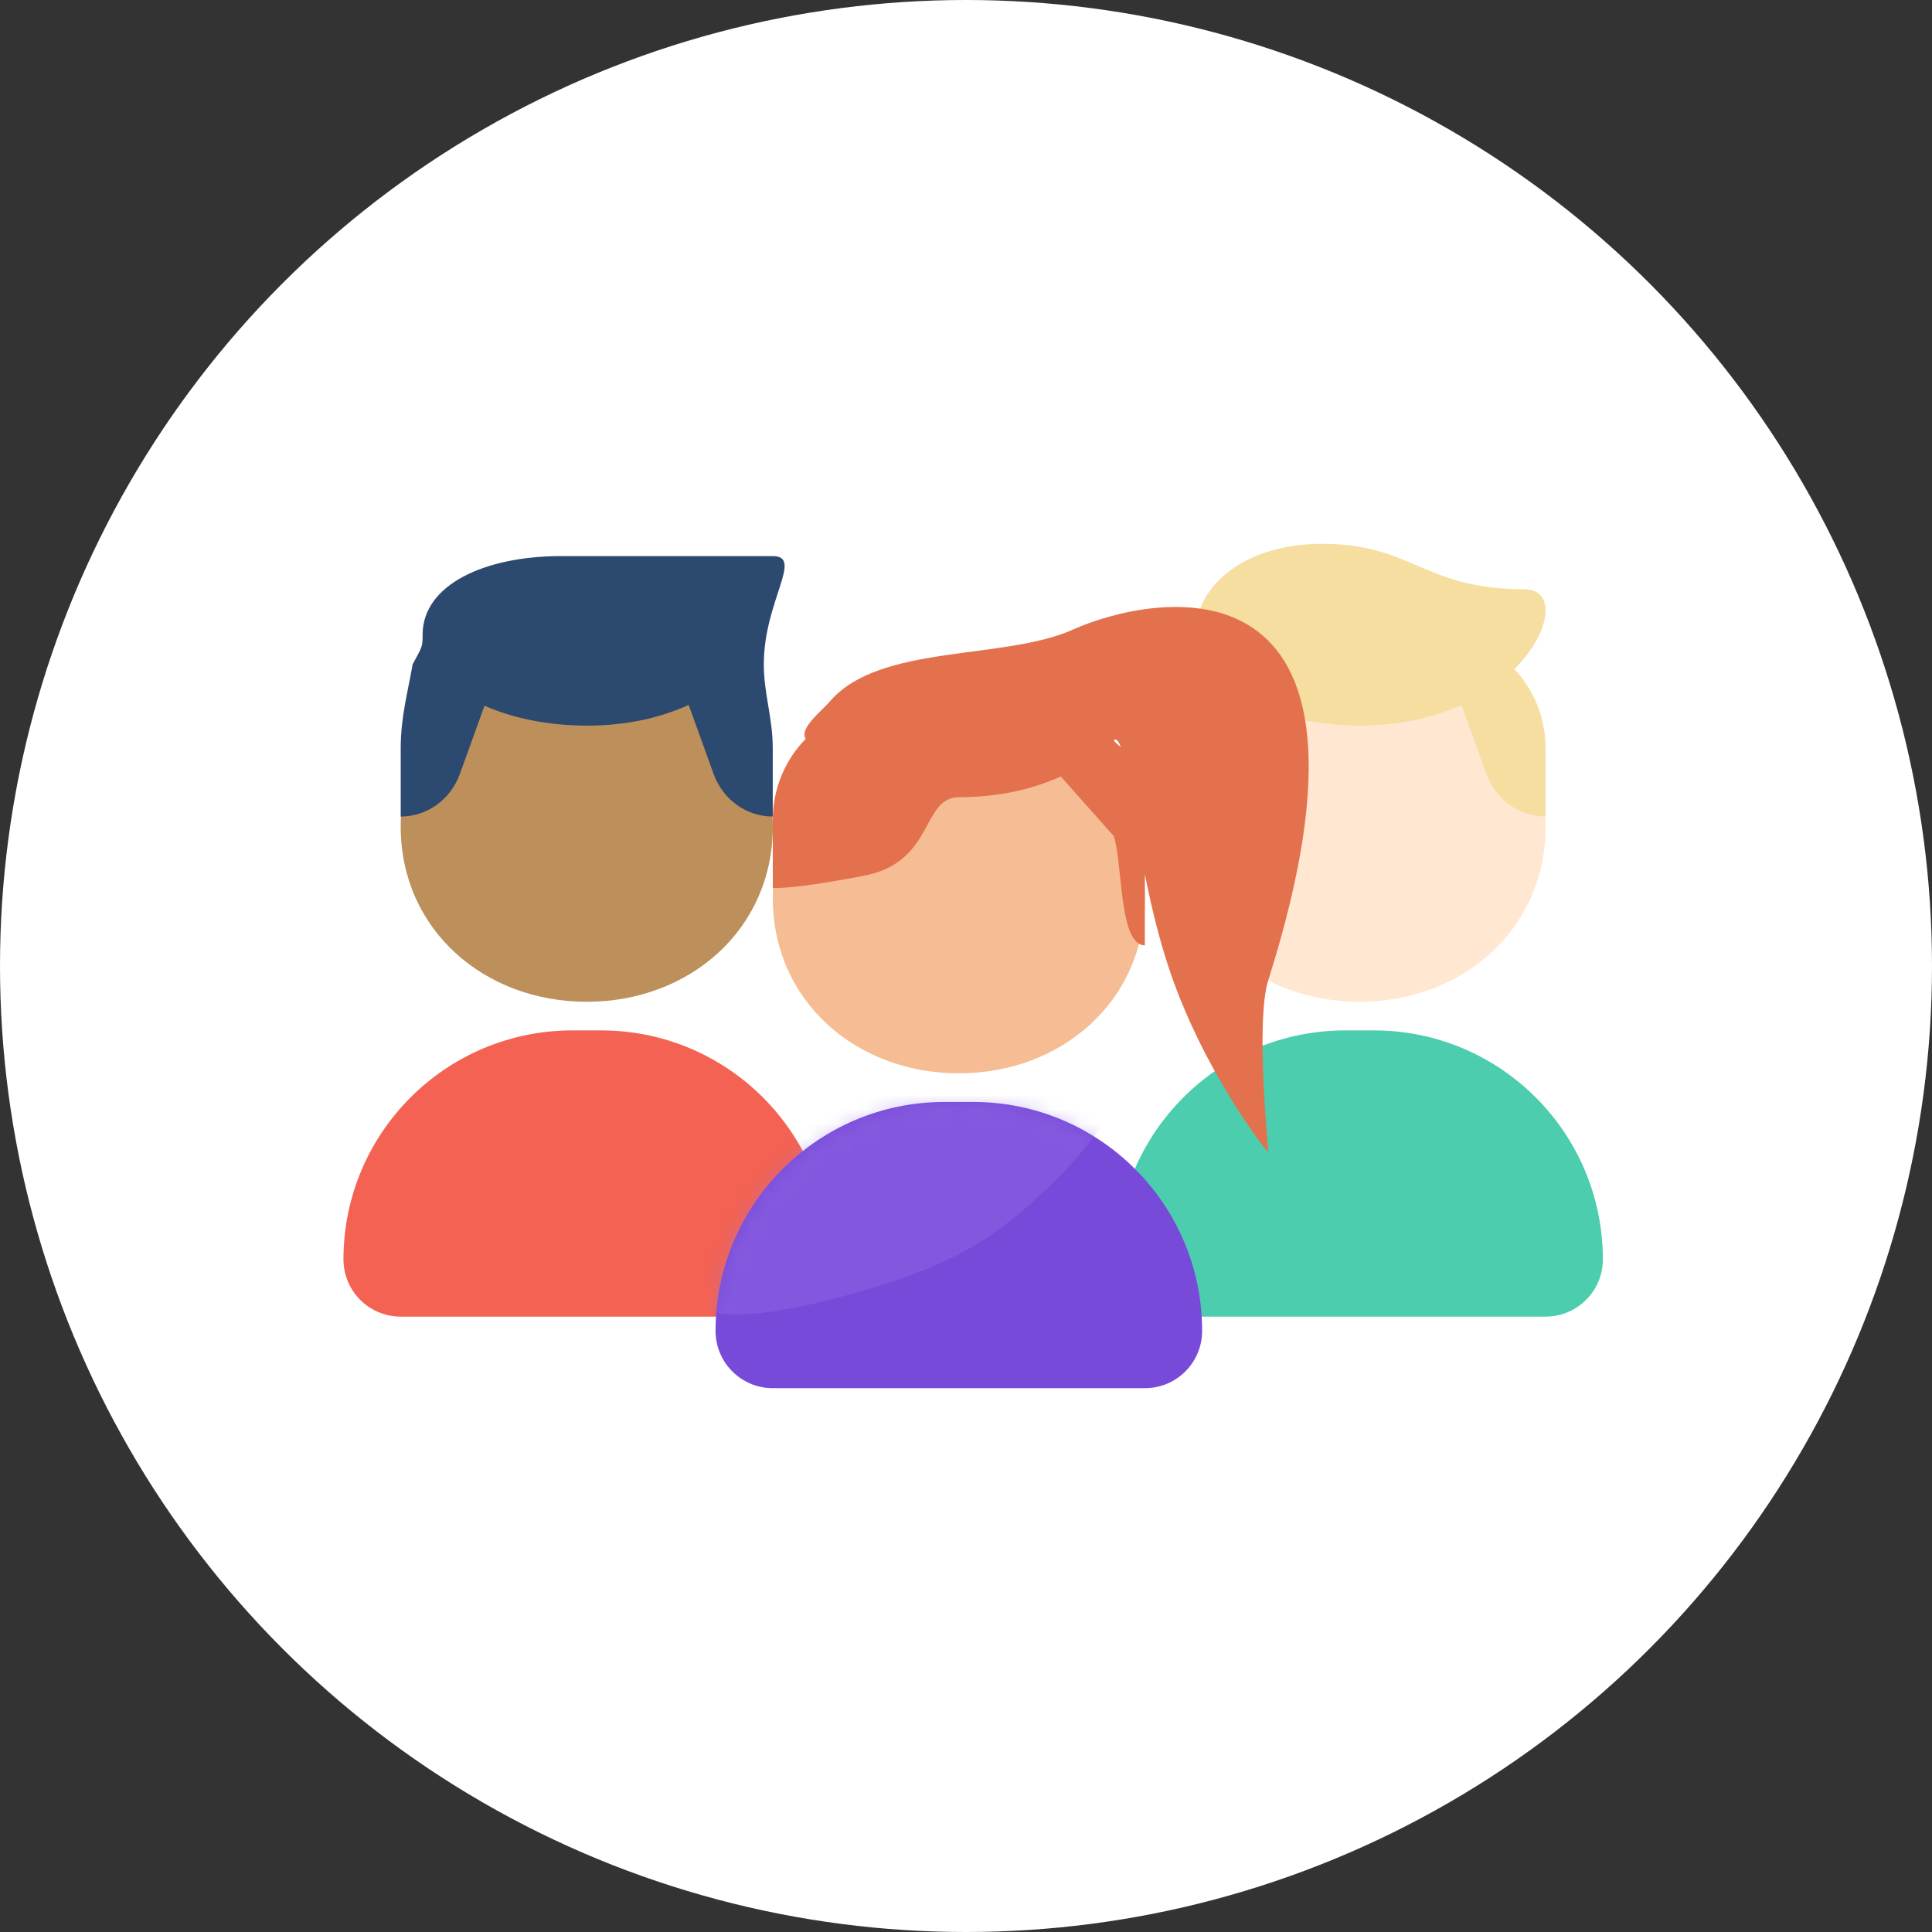
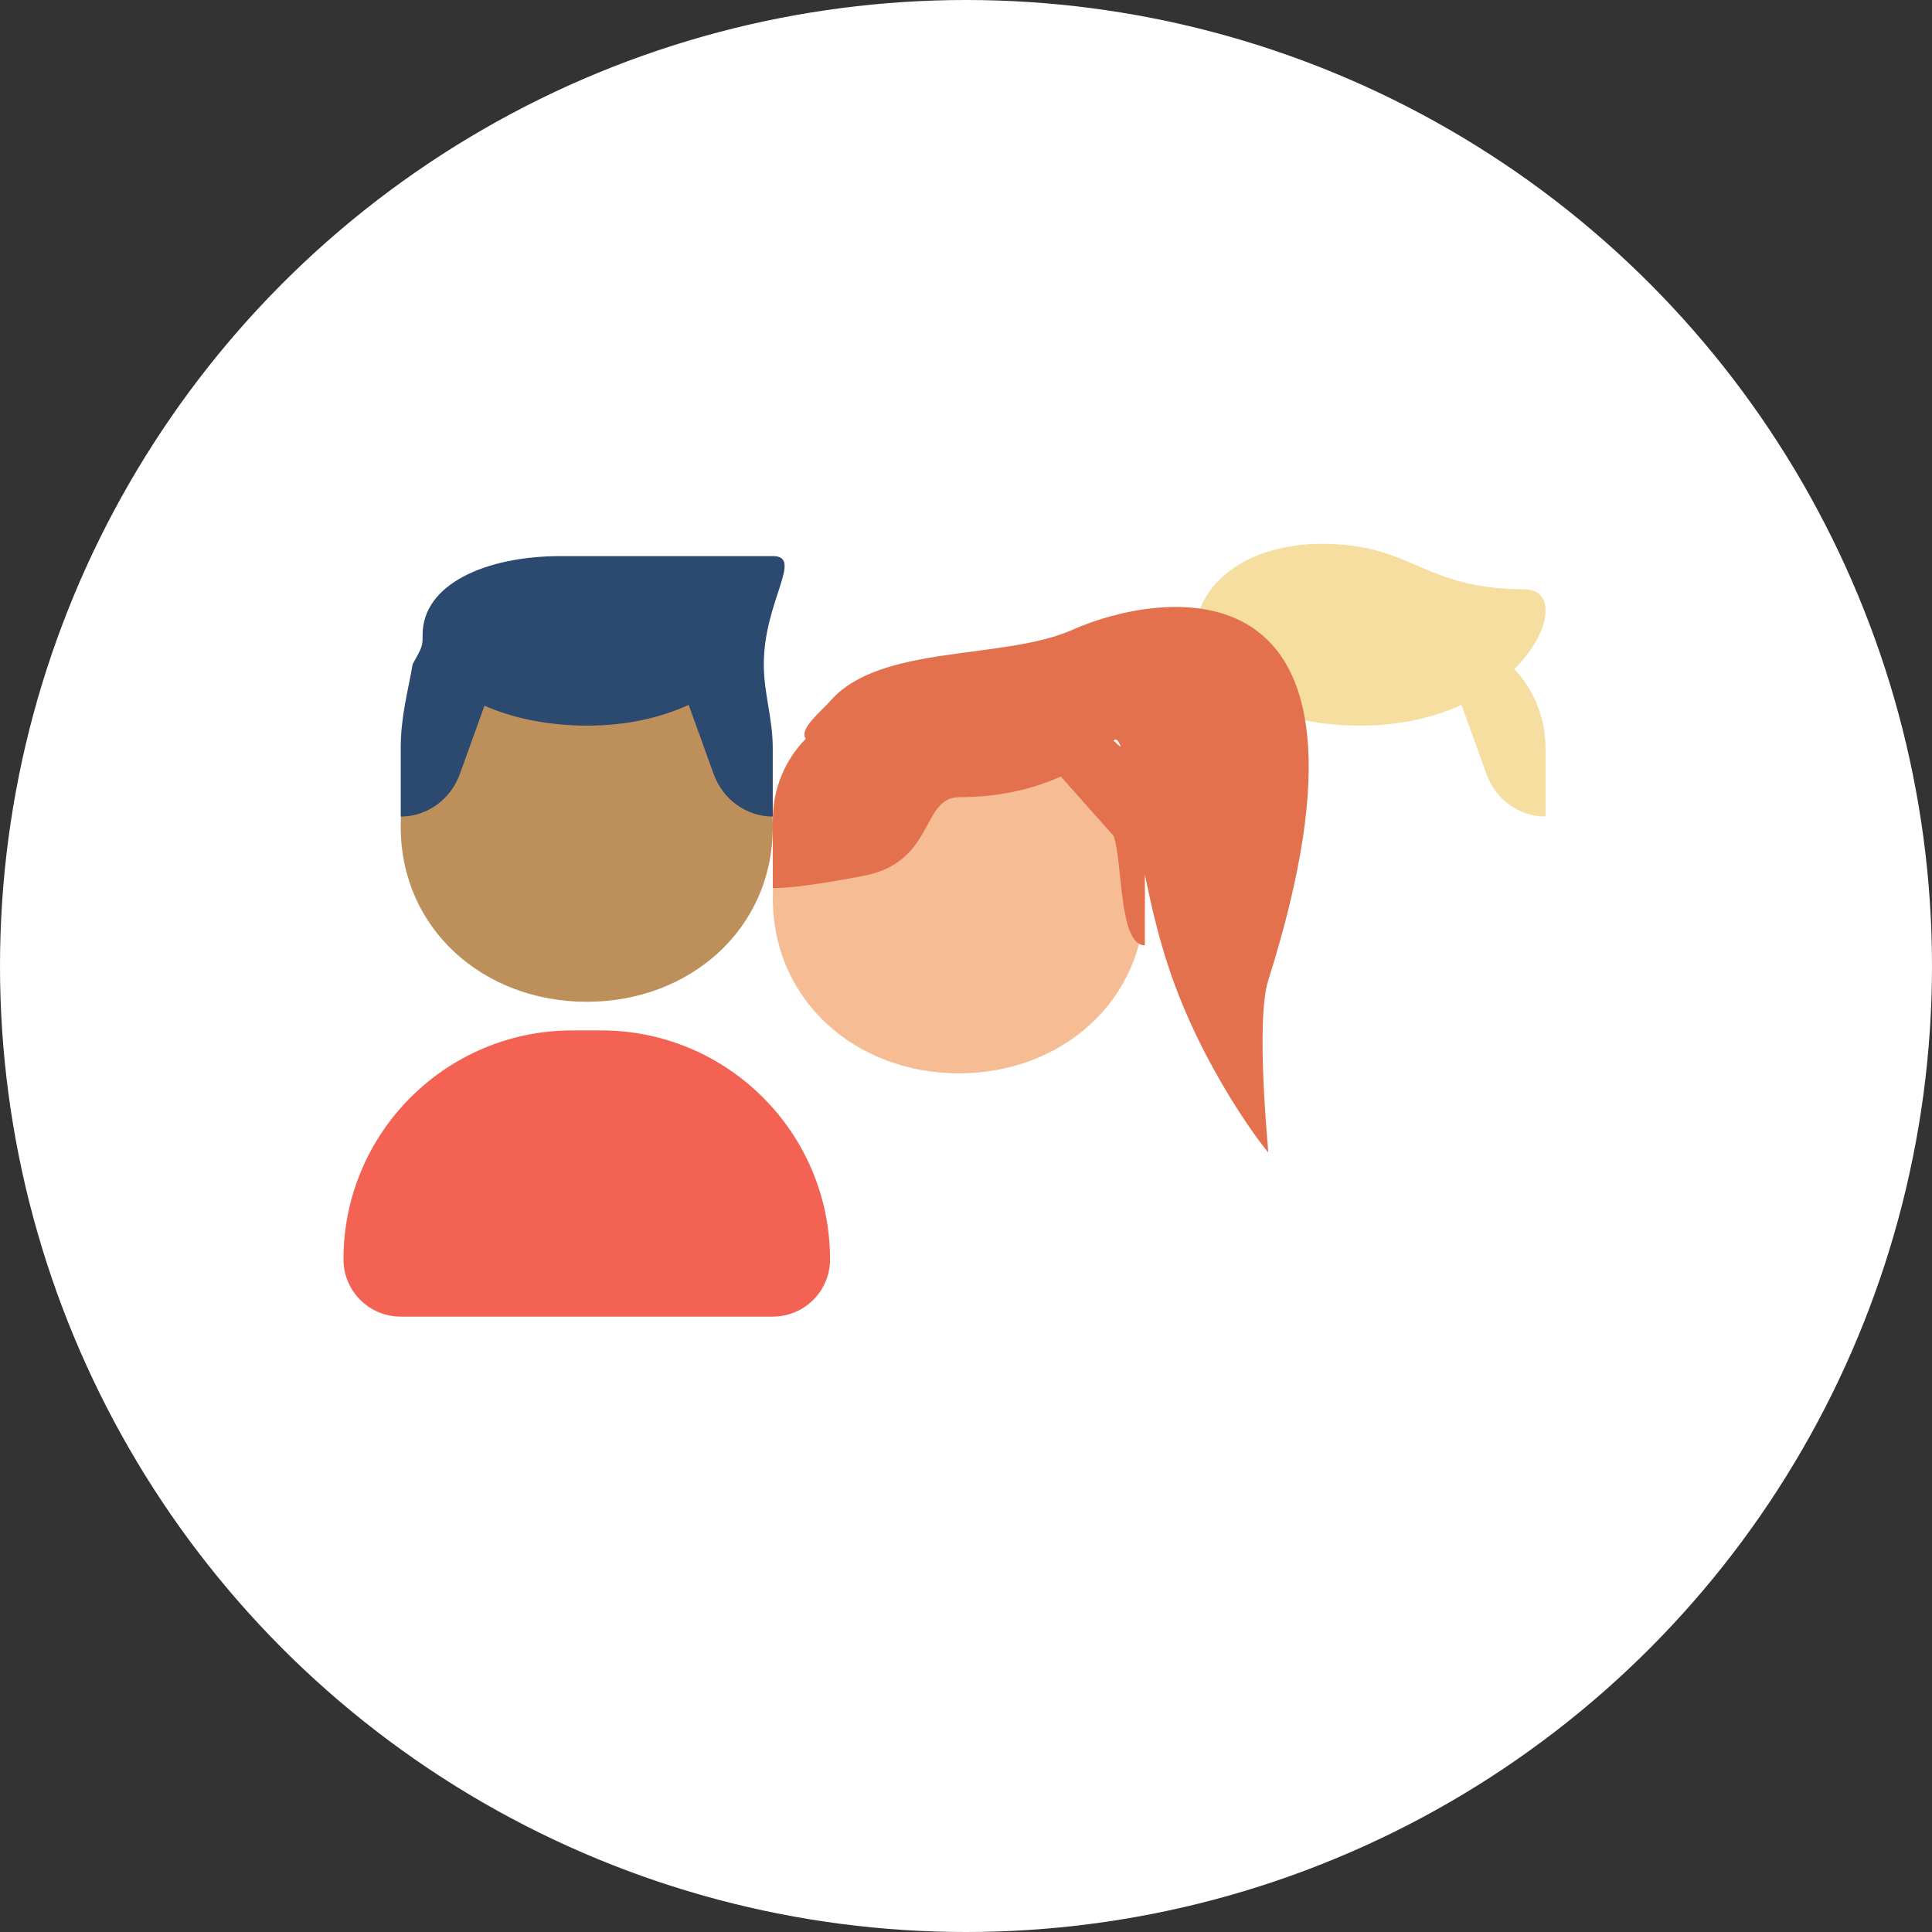
<svg xmlns="http://www.w3.org/2000/svg" xmlns:xlink="http://www.w3.org/1999/xlink" width="135" height="135" viewBox="0 0 135 135">
  <rect x="0" y="0" width="135" height="135" fill="#333333" stroke="none" />
  <defs>
-     <path id="qu5l9oxtfa" d="M18 0h-2C7.164 0 0 7.164 0 16c0 2.21 1.79 4 4 4h26c2.21 0 4-1.79 4-4 0-8.836-7.164-16-16-16z" />
-   </defs>
+     </defs>
  <g fill="none" fill-rule="evenodd">
    <circle cx="67.5" cy="67.5" r="67.5" fill="#FFF" />
    <g>
      <g fill-rule="nonzero">
        <path fill="#F36253" d="M18 34h-2C7.164 34 0 41.164 0 50c0 2.21 1.79 4 4 4h26c2.21 0 4-1.79 4-4 0-8.836-7.164-16-16-16z" transform="translate(24 38)" />
        <path fill="#BD8F5A" d="M4 19.764C4 12.586 9.82 6 17 6s13 6.586 13 13.764C30 26.942 24.18 32 17 32S4 26.944 4 19.764z" transform="translate(24 38)" />
        <path fill="#2C496F" d="M29.996.857H15.204C9.896.857 5.53 2.844 5.53 6.352c0 .802 0 .802-.695 2.062C4.501 10.356 4 12.072 4 14.294v4.764c1.84 0 3.486-1.186 4.132-2.974l1.722-4.772c1.968.87 4.458 1.392 7.174 1.392 2.826 0 5.188-.58 7.094-1.448l1.742 4.826c.646 1.788 2.292 2.974 4.132 2.974v-4.764c0-2.16-.624-3.783-.624-5.878 0-4.414 2.802-7.557.624-7.557z" transform="translate(24 38)" />
      </g>
      <g fill-rule="nonzero">
-         <path fill="#4BCDAE" d="M18 34h-2C7.164 34 0 41.164 0 50c0 2.21 1.79 4 4 4h26c2.21 0 4-1.79 4-4 0-8.836-7.164-16-16-16z" transform="translate(24 38) translate(54)" />
-         <path fill="#FFE7D2" d="M4 19.764C4 12.586 9.82 6 17 6s13 6.586 13 13.764C30 26.944 24.18 32 17 32S4 26.944 4 19.764z" transform="translate(24 38) translate(54)" />
        <path fill="#F6DEA0" d="M28.53 3.176C21.452 3.176 20.726 0 14.376 0 9.068 0 5.53 2.844 5.53 6.352c0 .802.28 1.566.772 2.274C4.884 10.068 4 12.072 4 14.294v4.764c1.84 0 3.486-1.186 4.132-2.974l1.722-4.772c1.968.87 4.458 1.392 7.174 1.392 2.826 0 5.188-.58 7.094-1.448l1.742 4.826c.646 1.788 2.292 2.974 4.132 2.974v-4.764c0-2.16-.836-4.11-2.182-5.542 2.638-2.618 2.894-5.574.716-5.574z" transform="translate(24 38) translate(54)" />
      </g>
      <g>
        <g transform="translate(24 38) translate(26 4) translate(0 35)">
          <mask id="2ixwg1rslb" fill="#fff">
            <use xlink:href="#qu5l9oxtfa" />
          </mask>
          <use fill="#784AD9" fill-rule="nonzero" xlink:href="#qu5l9oxtfa" />
          <path fill="#9873E7" d="M34.087-10c-3.79 7.163-7.082 12.163-9.877 15-4.192 4.256-7.138 6.136-13.282 8-6.144 1.864-12.843 3-13.092 0C-2.413 10-6-7.925-6-7.925L34.087-10z" mask="url(#2ixwg1rslb)" opacity=".6" />
        </g>
        <path fill="#F6BD95" fill-rule="nonzero" d="M4 20.764C4 13.586 9.82 7 17 7s13 6.586 13 13.764C30 27.942 24.18 33 17 33S4 27.944 4 20.764z" transform="translate(24 38) translate(26 4)" />
        <path fill="#E3714D" fill-rule="nonzero" d="M38.62 26.5C48.266-4 30.596-.529 24.956 2 20.158 4.151 11.458 2.975 8 7c-.592.689-2.19 1.918-1.698 2.626C4.884 11.068 4 13.072 4 15.294v4.764c1.227 0 3.28-.275 6.16-.825 5.21-.87 4.152-5.529 6.868-5.529 2.826 0 5.188-.58 7.094-1.448l3.692 4.155c.646 1.788.342 7.646 2.182 7.646L30 12.256c0-2.16-.84-1.074-2.186-2.506.974-.966 1.336 8.198 3.814 15.75 2.404 7.331 6.94 13.042 6.992 13.015.028-.013-.91-9.14 0-12.015z" transform="translate(24 38) translate(26 4)" />
      </g>
    </g>
  </g>
</svg>